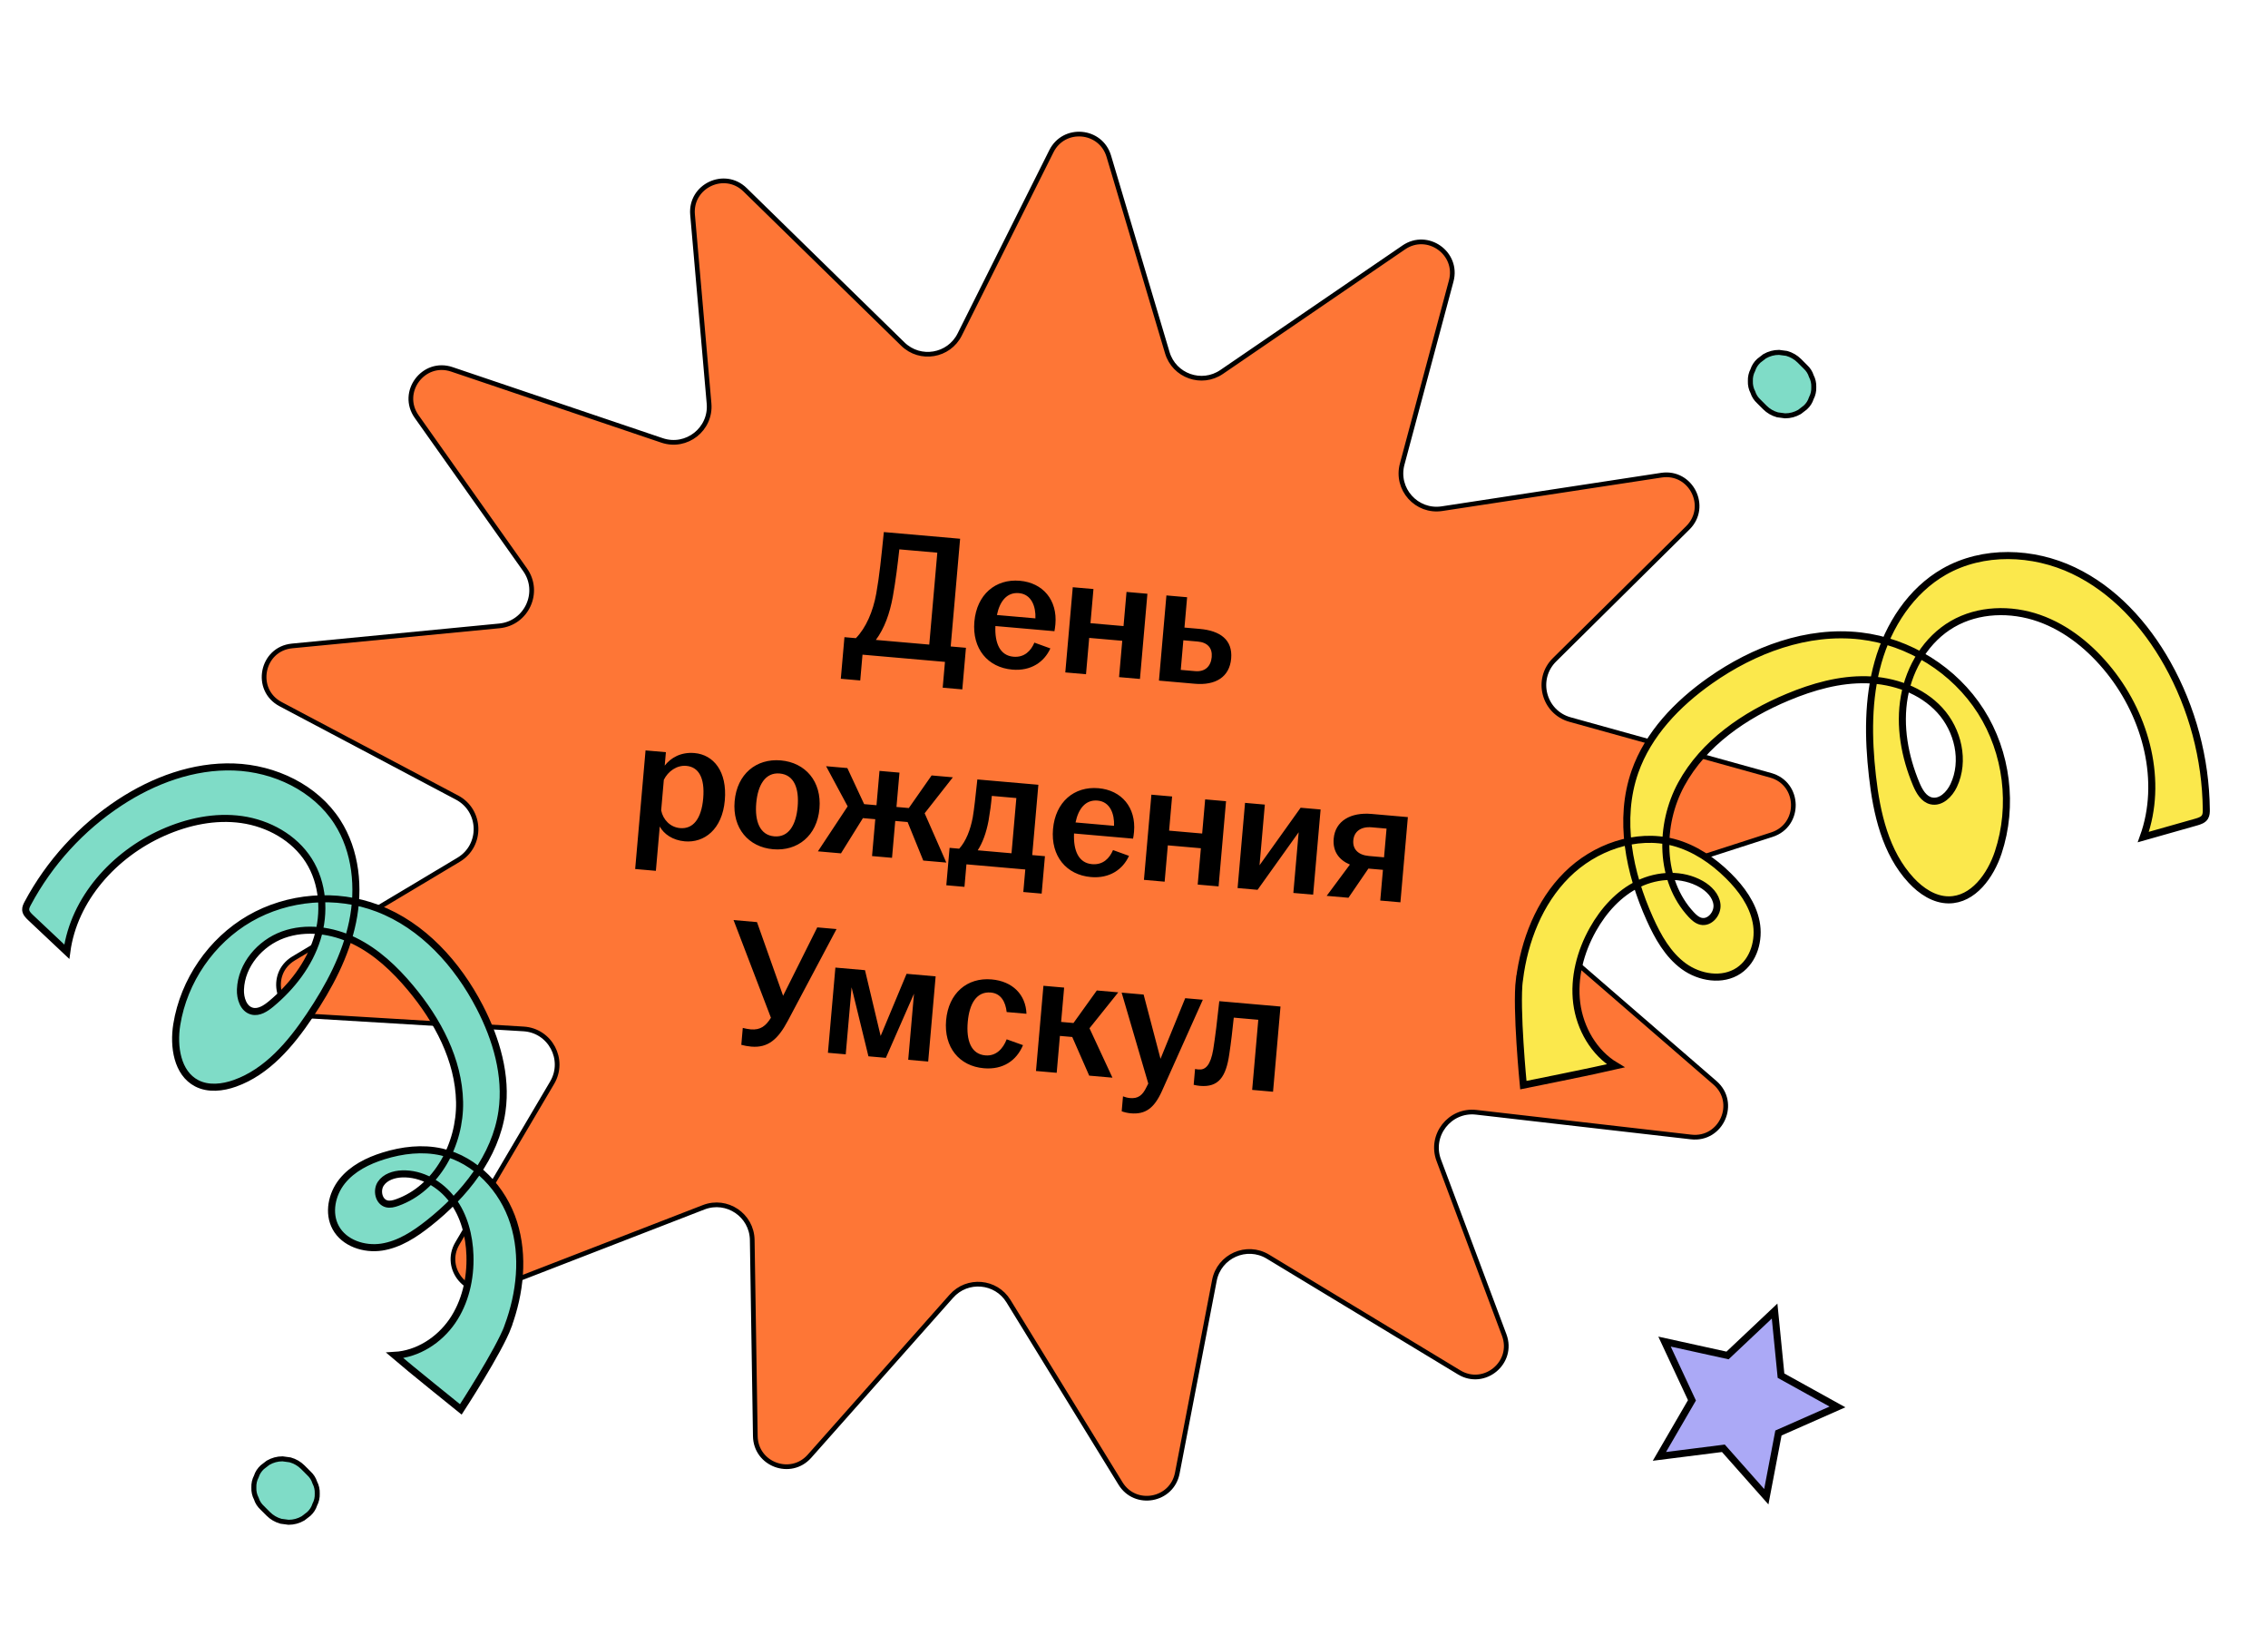
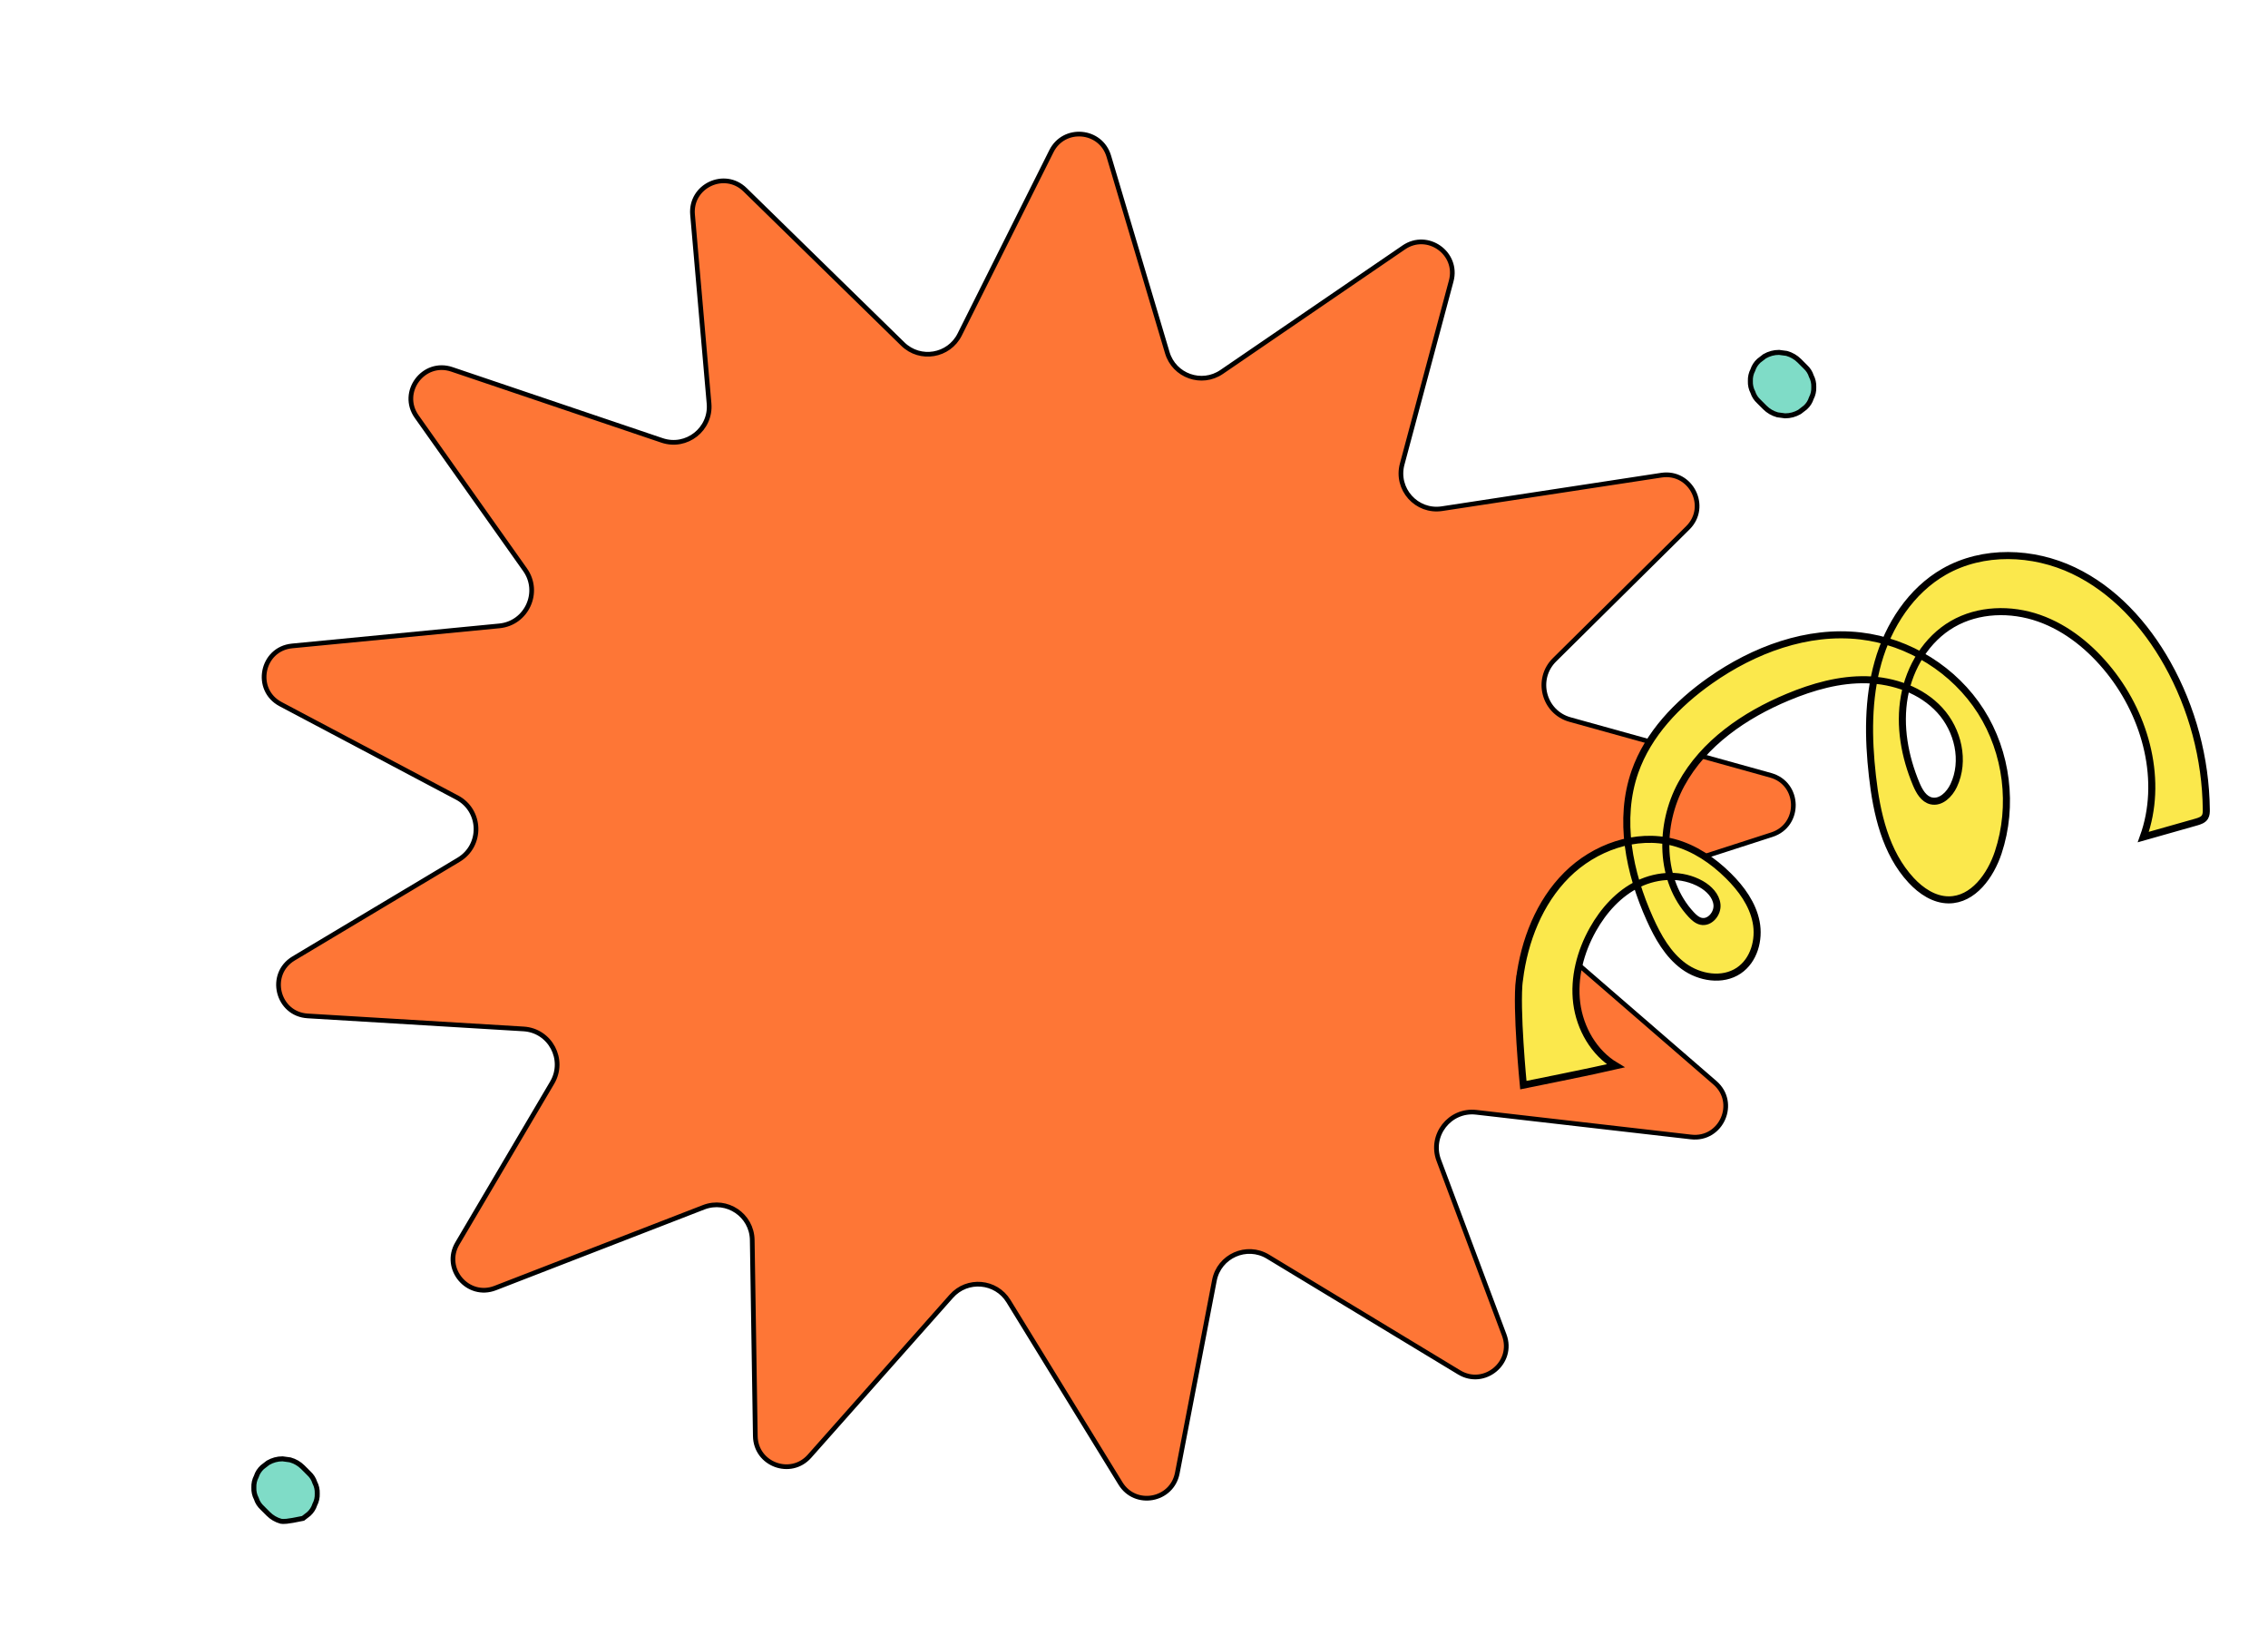
<svg xmlns="http://www.w3.org/2000/svg" width="193" height="140" viewBox="0 0 193 140" fill="none">
  <path d="M89.472 12.864C90.542 10.728 93.674 11.002 94.356 13.292L99.334 30.009C99.921 31.981 102.259 32.81 103.957 31.649L119.459 21.051C121.479 19.67 124.126 21.546 123.493 23.909L119.32 39.493C118.754 41.609 120.546 43.61 122.711 43.28L141.376 40.431C143.9 40.046 145.443 43.115 143.628 44.911L132.282 56.141C130.625 57.781 131.359 60.6 133.605 61.224L150.679 65.967C153.198 66.666 153.272 70.212 150.784 71.015L134.619 76.235C132.367 76.963 131.776 79.872 133.565 81.42L145.935 92.127C147.896 93.824 146.485 97.035 143.909 96.739L125.624 94.638C123.37 94.379 121.638 96.594 122.434 98.719L128.003 113.589C128.88 115.93 126.309 118.063 124.17 116.769L107.895 106.921C106.087 105.827 103.742 106.869 103.342 108.944L100.185 125.336C99.73 127.698 96.61 128.267 95.351 126.218L85.82 110.709C84.754 108.973 82.314 108.76 80.962 110.284L68.884 123.902C67.288 125.701 64.314 124.599 64.276 122.194L64.013 105.504C63.98 103.39 61.852 101.957 59.881 102.72L42.144 109.592C39.812 110.496 37.65 107.949 38.921 105.795L46.987 92.119C48.139 90.164 46.819 87.682 44.554 87.546L26.182 86.439C23.594 86.284 22.762 82.876 24.988 81.546L39.029 73.149C41.06 71.935 40.983 68.967 38.892 67.86L23.879 59.912C21.568 58.689 22.256 55.21 24.858 54.959L42.496 53.253C44.817 53.028 46.029 50.38 44.682 48.477L35.459 35.447C33.984 33.363 36.036 30.609 38.455 31.427L56.341 37.473C58.416 38.174 60.529 36.515 60.338 34.333L58.934 18.261C58.722 15.824 61.655 14.436 63.404 16.147L76.829 29.275C78.301 30.714 80.747 30.303 81.667 28.463L89.472 12.864Z" fill="#FE7636" stroke="black" stroke-width="0.4" />
-   <path d="M71.55 57.752L71.86 54.213L72.833 54.298C73.689 53.423 74.293 52.028 74.566 50.51C74.841 48.976 74.987 47.478 75.212 45.271L81.703 45.839L80.901 55.004L82.199 55.117L81.89 58.657L80.221 58.511L80.413 56.316L73.396 55.702L73.204 57.897L71.55 57.752ZM74.533 54.447L79.077 54.844L79.762 47.024L76.531 46.741C76.39 48.006 76.22 49.408 75.978 50.758C75.709 52.229 75.258 53.467 74.533 54.447ZM86.141 56.973C84.055 56.791 82.715 55.194 82.916 52.891C83.118 50.588 84.716 49.233 86.787 49.414C88.75 49.586 89.992 51.049 89.811 53.12C89.789 53.368 89.758 53.552 89.729 53.705L84.706 53.266C84.64 54.724 85.093 55.776 86.237 55.876C87.18 55.958 87.73 55.368 88.024 54.677L89.382 55.17C88.861 56.323 87.733 57.112 86.141 56.973ZM84.835 52.327L88.111 52.613C88.153 51.605 87.777 50.56 86.71 50.466C85.69 50.377 85.078 51.149 84.835 52.327ZM90.654 57.212L91.289 49.964L93.05 50.118L92.796 53.023L95.609 53.269L95.863 50.364L97.641 50.519L97.007 57.768L95.229 57.612L95.5 54.521L92.687 54.275L92.416 57.366L90.654 57.212ZM98.624 57.909L99.258 50.661L101.02 50.815L100.794 53.396L102.092 53.51C103.839 53.662 104.907 54.441 104.768 56.033C104.63 57.609 103.43 58.33 101.684 58.177L98.624 57.909ZM100.479 56.997L101.7 57.104C102.565 57.18 103.045 56.677 103.113 55.904C103.181 55.131 102.755 54.658 101.92 54.585L100.699 54.478L100.479 56.997ZM54.051 73.94L54.934 63.848L56.665 63.999L56.565 65.143C57.074 64.487 57.929 63.97 59.103 64.073C60.711 64.213 61.896 65.625 61.679 68.098C61.463 70.571 59.929 71.729 58.275 71.585C57.239 71.494 56.492 70.961 56.143 70.323L55.813 74.094L54.051 73.94ZM56.263 68.948C56.426 69.756 57.041 70.386 57.875 70.459C58.972 70.555 59.687 69.683 59.84 67.937C59.994 66.175 59.452 65.255 58.401 65.163C57.597 65.093 56.85 65.62 56.49 66.351L56.263 68.948ZM65.786 72.257C63.7 72.075 62.314 70.474 62.515 68.171C62.718 65.853 64.361 64.517 66.448 64.699C68.534 64.882 69.936 66.484 69.733 68.802C69.531 71.105 67.873 72.44 65.786 72.257ZM64.354 68.332C64.219 69.877 64.661 71.053 65.882 71.16C67.119 71.268 67.743 70.186 67.878 68.64C68.013 67.095 67.587 65.92 66.35 65.812C65.129 65.705 64.49 66.786 64.354 68.332ZM69.602 72.435L72.133 68.608L70.298 65.192L72.107 65.35L73.536 68.419L74.587 68.511L74.842 65.59L76.542 65.738L76.287 68.659L77.338 68.751L79.278 65.978L81.086 66.136L78.685 69.196L80.529 73.391L78.567 73.22L77.234 69.942L76.183 69.85L75.908 72.987L74.208 72.838L74.483 69.701L73.432 69.609L71.565 72.607L69.602 72.435ZM80.528 75.322L80.806 72.138L81.626 72.21C82.212 71.561 82.575 70.611 82.777 69.554C82.906 68.787 82.997 67.923 83.169 66.318L88.362 66.772L87.839 72.754L88.921 72.848L88.642 76.032L87.081 75.896L87.249 73.979L82.241 73.541L82.073 75.457L80.528 75.322ZM83.202 72.348L86.077 72.6L86.488 67.901L84.401 67.719C84.341 68.414 84.249 69.107 84.123 69.828C83.922 70.885 83.617 71.699 83.202 72.348ZM92.832 74.623C90.746 74.441 89.406 72.844 89.608 70.541C89.809 68.238 91.407 66.883 93.478 67.064C95.441 67.236 96.684 68.7 96.502 70.771C96.481 71.018 96.449 71.202 96.42 71.355L91.397 70.916C91.332 72.374 91.785 73.426 92.928 73.526C93.871 73.609 94.421 73.018 94.715 72.328L96.074 72.82C95.552 73.974 94.424 74.763 92.832 74.623ZM91.526 69.977L94.802 70.264C94.844 69.255 94.468 68.21 93.402 68.117C92.382 68.027 91.769 68.799 91.526 69.977ZM97.346 74.862L97.98 67.614L99.742 67.768L99.488 70.674L102.301 70.92L102.555 68.014L104.332 68.17L103.698 75.418L101.921 75.263L102.191 72.172L99.378 71.926L99.108 75.017L97.346 74.862ZM105.315 75.56L105.949 68.311L107.634 68.459L107.182 73.621L110.679 68.725L112.379 68.874L111.745 76.122L110.06 75.975L110.512 70.813L107.015 75.709L105.315 75.56ZM117.455 76.622L117.684 74.01L116.447 73.902L114.75 76.385L112.896 76.223L114.873 73.561C113.942 73.169 113.398 72.436 113.493 71.354C113.626 69.839 114.952 69.099 116.714 69.253L119.805 69.523L119.171 76.772L117.455 76.622ZM115.162 71.5C115.097 72.242 115.567 72.75 116.494 72.831L117.777 72.944L117.991 70.501L116.739 70.392C115.796 70.309 115.227 70.758 115.162 71.5ZM63.926 89.05C63.632 89.025 63.326 88.967 63.083 88.899L63.208 87.461C63.437 87.513 63.651 87.562 63.883 87.583C64.718 87.656 65.17 87.29 65.605 86.596L62.423 78.282L64.417 78.456L66.64 84.725L69.548 78.905L71.186 79.049L67.046 86.847C66.208 88.424 65.363 89.176 63.926 89.05ZM70.454 89.575L71.089 82.326L73.608 82.546L74.94 88.145L77.147 82.856L79.62 83.073L78.986 90.321L77.286 90.172L77.778 84.547L75.385 90.006L73.901 89.876L72.468 84.004L71.969 89.707L70.454 89.575ZM83.721 90.891C81.634 90.709 80.31 89.113 80.511 86.81C80.713 84.507 82.296 83.151 84.382 83.333C86.175 83.49 87.29 84.631 87.35 86.256L85.665 86.109C85.57 85.244 85.181 84.525 84.316 84.449C83.095 84.342 82.487 85.41 82.352 86.956C82.215 88.517 82.627 89.69 83.848 89.796C84.775 89.878 85.363 89.213 85.665 88.429L87.054 88.925C86.503 90.247 85.344 91.033 83.721 90.891ZM88.159 91.124L88.793 83.875L90.555 84.029L90.299 86.95L91.35 87.042L93.337 84.273L95.161 84.432L92.713 87.489L94.666 91.693L92.688 91.52L91.246 88.232L90.195 88.14L89.921 91.278L88.159 91.124ZM96.216 94.725C95.954 94.702 95.649 94.629 95.453 94.55L95.564 93.282C95.715 93.342 95.942 93.409 96.159 93.428C96.839 93.487 97.221 93.209 97.564 92.492L97.715 92.193L95.448 84.457L97.319 84.621L98.756 90.088L100.858 84.931L102.357 85.062L98.873 92.84C98.217 94.293 97.468 94.835 96.216 94.725ZM102.115 92.391C101.93 92.375 101.761 92.345 101.578 92.298L101.696 90.953C101.787 90.977 101.88 90.985 102.004 90.996C102.576 91.046 103.015 90.648 103.244 89.282C103.416 88.207 103.585 86.805 103.758 85.184L108.967 85.64L108.332 92.889L106.555 92.733L107.077 86.767L104.99 86.585C104.887 87.588 104.756 88.729 104.61 89.682C104.331 91.635 103.692 92.529 102.115 92.391Z" fill="black" />
-   <path d="M22.83 128.807C22.659 128.636 22.488 128.465 22.316 128.293C22.077 128.073 21.909 127.811 21.812 127.507C21.66 127.216 21.589 126.902 21.602 126.566C21.589 126.23 21.66 125.916 21.812 125.625C21.909 125.324 22.077 125.062 22.316 124.839C22.481 124.713 22.646 124.584 22.811 124.457C23.192 124.237 23.603 124.124 24.043 124.124C24.259 124.153 24.476 124.182 24.692 124.212C25.106 124.328 25.465 124.538 25.769 124.839C25.94 125.01 26.112 125.182 26.283 125.353C26.522 125.573 26.69 125.835 26.787 126.139C26.939 126.43 27.011 126.744 26.997 127.08C27.011 127.417 26.939 127.73 26.787 128.021C26.69 128.326 26.522 128.587 26.283 128.807C26.118 128.934 25.953 129.063 25.788 129.189C25.407 129.409 24.996 129.522 24.557 129.522C24.34 129.493 24.123 129.464 23.907 129.435C23.493 129.318 23.134 129.111 22.83 128.807Z" fill="#7FDCC7" stroke="black" stroke-width="0.425" />
+   <path d="M22.83 128.807C22.659 128.636 22.488 128.465 22.316 128.293C22.077 128.073 21.909 127.811 21.812 127.507C21.66 127.216 21.589 126.902 21.602 126.566C21.589 126.23 21.66 125.916 21.812 125.625C21.909 125.324 22.077 125.062 22.316 124.839C22.481 124.713 22.646 124.584 22.811 124.457C23.192 124.237 23.603 124.124 24.043 124.124C24.259 124.153 24.476 124.182 24.692 124.212C25.106 124.328 25.465 124.538 25.769 124.839C25.94 125.01 26.112 125.182 26.283 125.353C26.522 125.573 26.69 125.835 26.787 126.139C26.939 126.43 27.011 126.744 26.997 127.08C27.011 127.417 26.939 127.73 26.787 128.021C26.69 128.326 26.522 128.587 26.283 128.807C26.118 128.934 25.953 129.063 25.788 129.189C24.34 129.493 24.123 129.464 23.907 129.435C23.493 129.318 23.134 129.111 22.83 128.807Z" fill="#7FDCC7" stroke="black" stroke-width="0.425" />
  <path d="M150.18 34.666C150.009 34.495 149.837 34.323 149.666 34.152C149.427 33.932 149.258 33.67 149.161 33.366C149.01 33.075 148.938 32.761 148.951 32.425C148.938 32.088 149.01 31.775 149.161 31.484C149.258 31.183 149.427 30.921 149.666 30.698C149.831 30.572 149.996 30.442 150.16 30.316C150.542 30.096 150.953 29.983 151.392 29.983C151.609 30.012 151.825 30.041 152.042 30.07C152.456 30.187 152.815 30.397 153.119 30.698C153.29 30.869 153.461 31.041 153.633 31.212C153.872 31.432 154.04 31.694 154.137 31.998C154.289 32.289 154.36 32.603 154.347 32.939C154.36 33.275 154.289 33.589 154.137 33.88C154.04 34.184 153.872 34.446 153.633 34.666C153.468 34.792 153.303 34.922 153.138 35.048C152.757 35.268 152.346 35.381 151.906 35.381C151.69 35.352 151.473 35.323 151.256 35.294C150.843 35.177 150.484 34.97 150.18 34.666Z" fill="#7FDCC7" stroke="black" stroke-width="0.425" />
  <path d="M129.303 83.334C129.72 80.048 130.98 76.782 133.328 74.442C135.675 72.102 139.209 70.832 142.411 71.674C144.193 72.143 145.77 73.218 147.078 74.514C148.181 75.605 149.14 76.918 149.441 78.441C149.743 79.962 149.255 81.714 147.965 82.582C146.578 83.516 144.625 83.194 143.278 82.21C141.932 81.224 141.081 79.708 140.397 78.185C138.634 74.269 137.707 69.725 139.128 65.664C140.254 62.452 142.739 59.87 145.524 57.91C149.245 55.289 153.805 53.583 158.32 54.108C162.458 54.589 166.326 57.011 168.563 60.525C170.798 64.036 171.357 68.57 170.045 72.529C169.391 74.504 167.911 76.568 165.83 76.565C164.595 76.565 163.475 75.808 162.635 74.903C160.448 72.548 159.696 69.214 159.337 66.016C158.973 62.785 158.933 59.465 159.819 56.336C160.705 53.206 162.61 50.264 165.435 48.646C168.751 46.747 173.001 46.906 176.445 48.544C179.889 50.181 182.574 53.142 184.438 56.467C186.554 60.24 187.703 64.551 187.75 68.88C187.752 69.098 187.748 69.329 187.634 69.515C187.481 69.766 187.171 69.864 186.89 69.945C185.388 70.37 183.888 70.797 182.388 71.221C184.092 66.497 182.65 61.024 179.526 57.105C177.944 55.123 175.912 53.44 173.517 52.598C171.121 51.756 168.347 51.825 166.147 53.101C163.946 54.379 162.502 56.759 162.054 59.263C161.606 61.767 162.083 64.372 163.065 66.713C163.324 67.326 163.695 67.993 164.344 68.142C165.156 68.329 165.897 67.594 166.252 66.838C167.242 64.749 166.628 62.118 165.067 60.421C163.505 58.722 161.153 57.894 158.845 57.837C156.536 57.779 154.259 58.429 152.124 59.319C148.461 60.846 144.98 63.23 143.079 66.712C141.177 70.198 141.216 74.915 143.916 77.816C144.152 78.068 144.419 78.313 144.755 78.388C145.499 78.554 146.186 77.724 146.109 76.964C146.031 76.204 145.424 75.598 144.762 75.22C143.155 74.305 141.092 74.4 139.423 75.207C137.755 76.015 136.46 77.46 135.551 79.078C134.485 80.975 133.905 83.188 134.174 85.344C134.447 87.5 135.633 89.576 137.498 90.688C135.923 91.064 129.632 92.328 129.632 92.328C129.632 92.328 128.987 85.779 129.296 83.333L129.303 83.334Z" fill="#FBE84C" stroke="black" stroke-width="0.6" />
-   <path d="M43.229 112.839C44.265 110.029 44.616 106.882 43.709 104.025C42.801 101.169 40.495 98.675 37.575 98.015C35.949 97.648 34.236 97.853 32.645 98.347C31.305 98.763 29.988 99.416 29.111 100.513C28.234 101.607 27.894 103.217 28.568 104.451C29.291 105.779 30.992 106.335 32.484 106.108C33.975 105.878 35.29 105.016 36.474 104.08C39.523 101.673 42.163 98.413 42.715 94.562C43.152 91.515 42.235 88.406 40.818 85.672C38.925 82.017 35.978 78.746 32.136 77.283C28.615 75.943 24.501 76.274 21.24 78.16C17.982 80.045 15.642 83.45 15.043 87.174C14.745 89.031 15.071 91.305 16.742 92.171C17.733 92.686 18.948 92.546 19.999 92.17C22.736 91.192 24.731 88.831 26.353 86.414C27.992 83.973 29.41 81.327 30.004 78.446C30.598 75.565 30.297 72.41 28.705 69.932C26.837 67.025 23.36 65.38 19.913 65.258C16.466 65.135 13.077 66.391 10.194 68.281C6.922 70.427 4.202 73.407 2.358 76.861C2.266 77.035 2.173 77.222 2.186 77.419C2.205 77.683 2.413 77.891 2.604 78.074C3.632 79.042 4.658 80.01 5.685 80.976C6.288 76.474 9.728 72.684 13.87 70.843C15.965 69.912 18.298 69.409 20.572 69.732C22.845 70.056 25.042 71.269 26.275 73.21C27.509 75.154 27.675 77.666 26.99 79.862C26.305 82.058 24.835 83.95 23.07 85.419C22.607 85.802 22.031 86.183 21.448 86.032C20.718 85.843 20.431 84.944 20.461 84.19C20.538 82.101 22.128 80.245 24.088 79.534C26.05 78.823 28.283 79.139 30.16 80.057C32.036 80.974 33.593 82.445 34.934 84.05C37.237 86.803 39.035 90.168 39.109 93.755C39.18 97.346 37.181 101.114 33.805 102.316C33.511 102.42 33.194 102.505 32.894 102.425C32.227 102.248 32.022 101.295 32.401 100.718C32.78 100.141 33.52 99.907 34.209 99.88C35.88 99.816 37.496 100.753 38.498 102.097C39.5 103.44 39.936 105.141 39.991 106.818C40.055 108.785 39.597 110.803 38.482 112.421C37.364 114.037 35.546 115.208 33.585 115.322C34.693 116.281 39.214 119.919 39.214 119.919C39.214 119.919 42.463 114.934 43.235 112.842L43.229 112.839Z" fill="#7FDCC7" stroke="black" stroke-width="0.6" />
-   <path d="M147.009 115.328L141.647 114.149L143.98 119.147L141.211 123.915L146.655 123.227L150.307 127.348L151.34 121.926L156.364 119.708L151.558 117.046L151.014 111.55L147.009 115.328Z" fill="#ABA9F6" stroke="black" stroke-width="0.6" />
</svg>